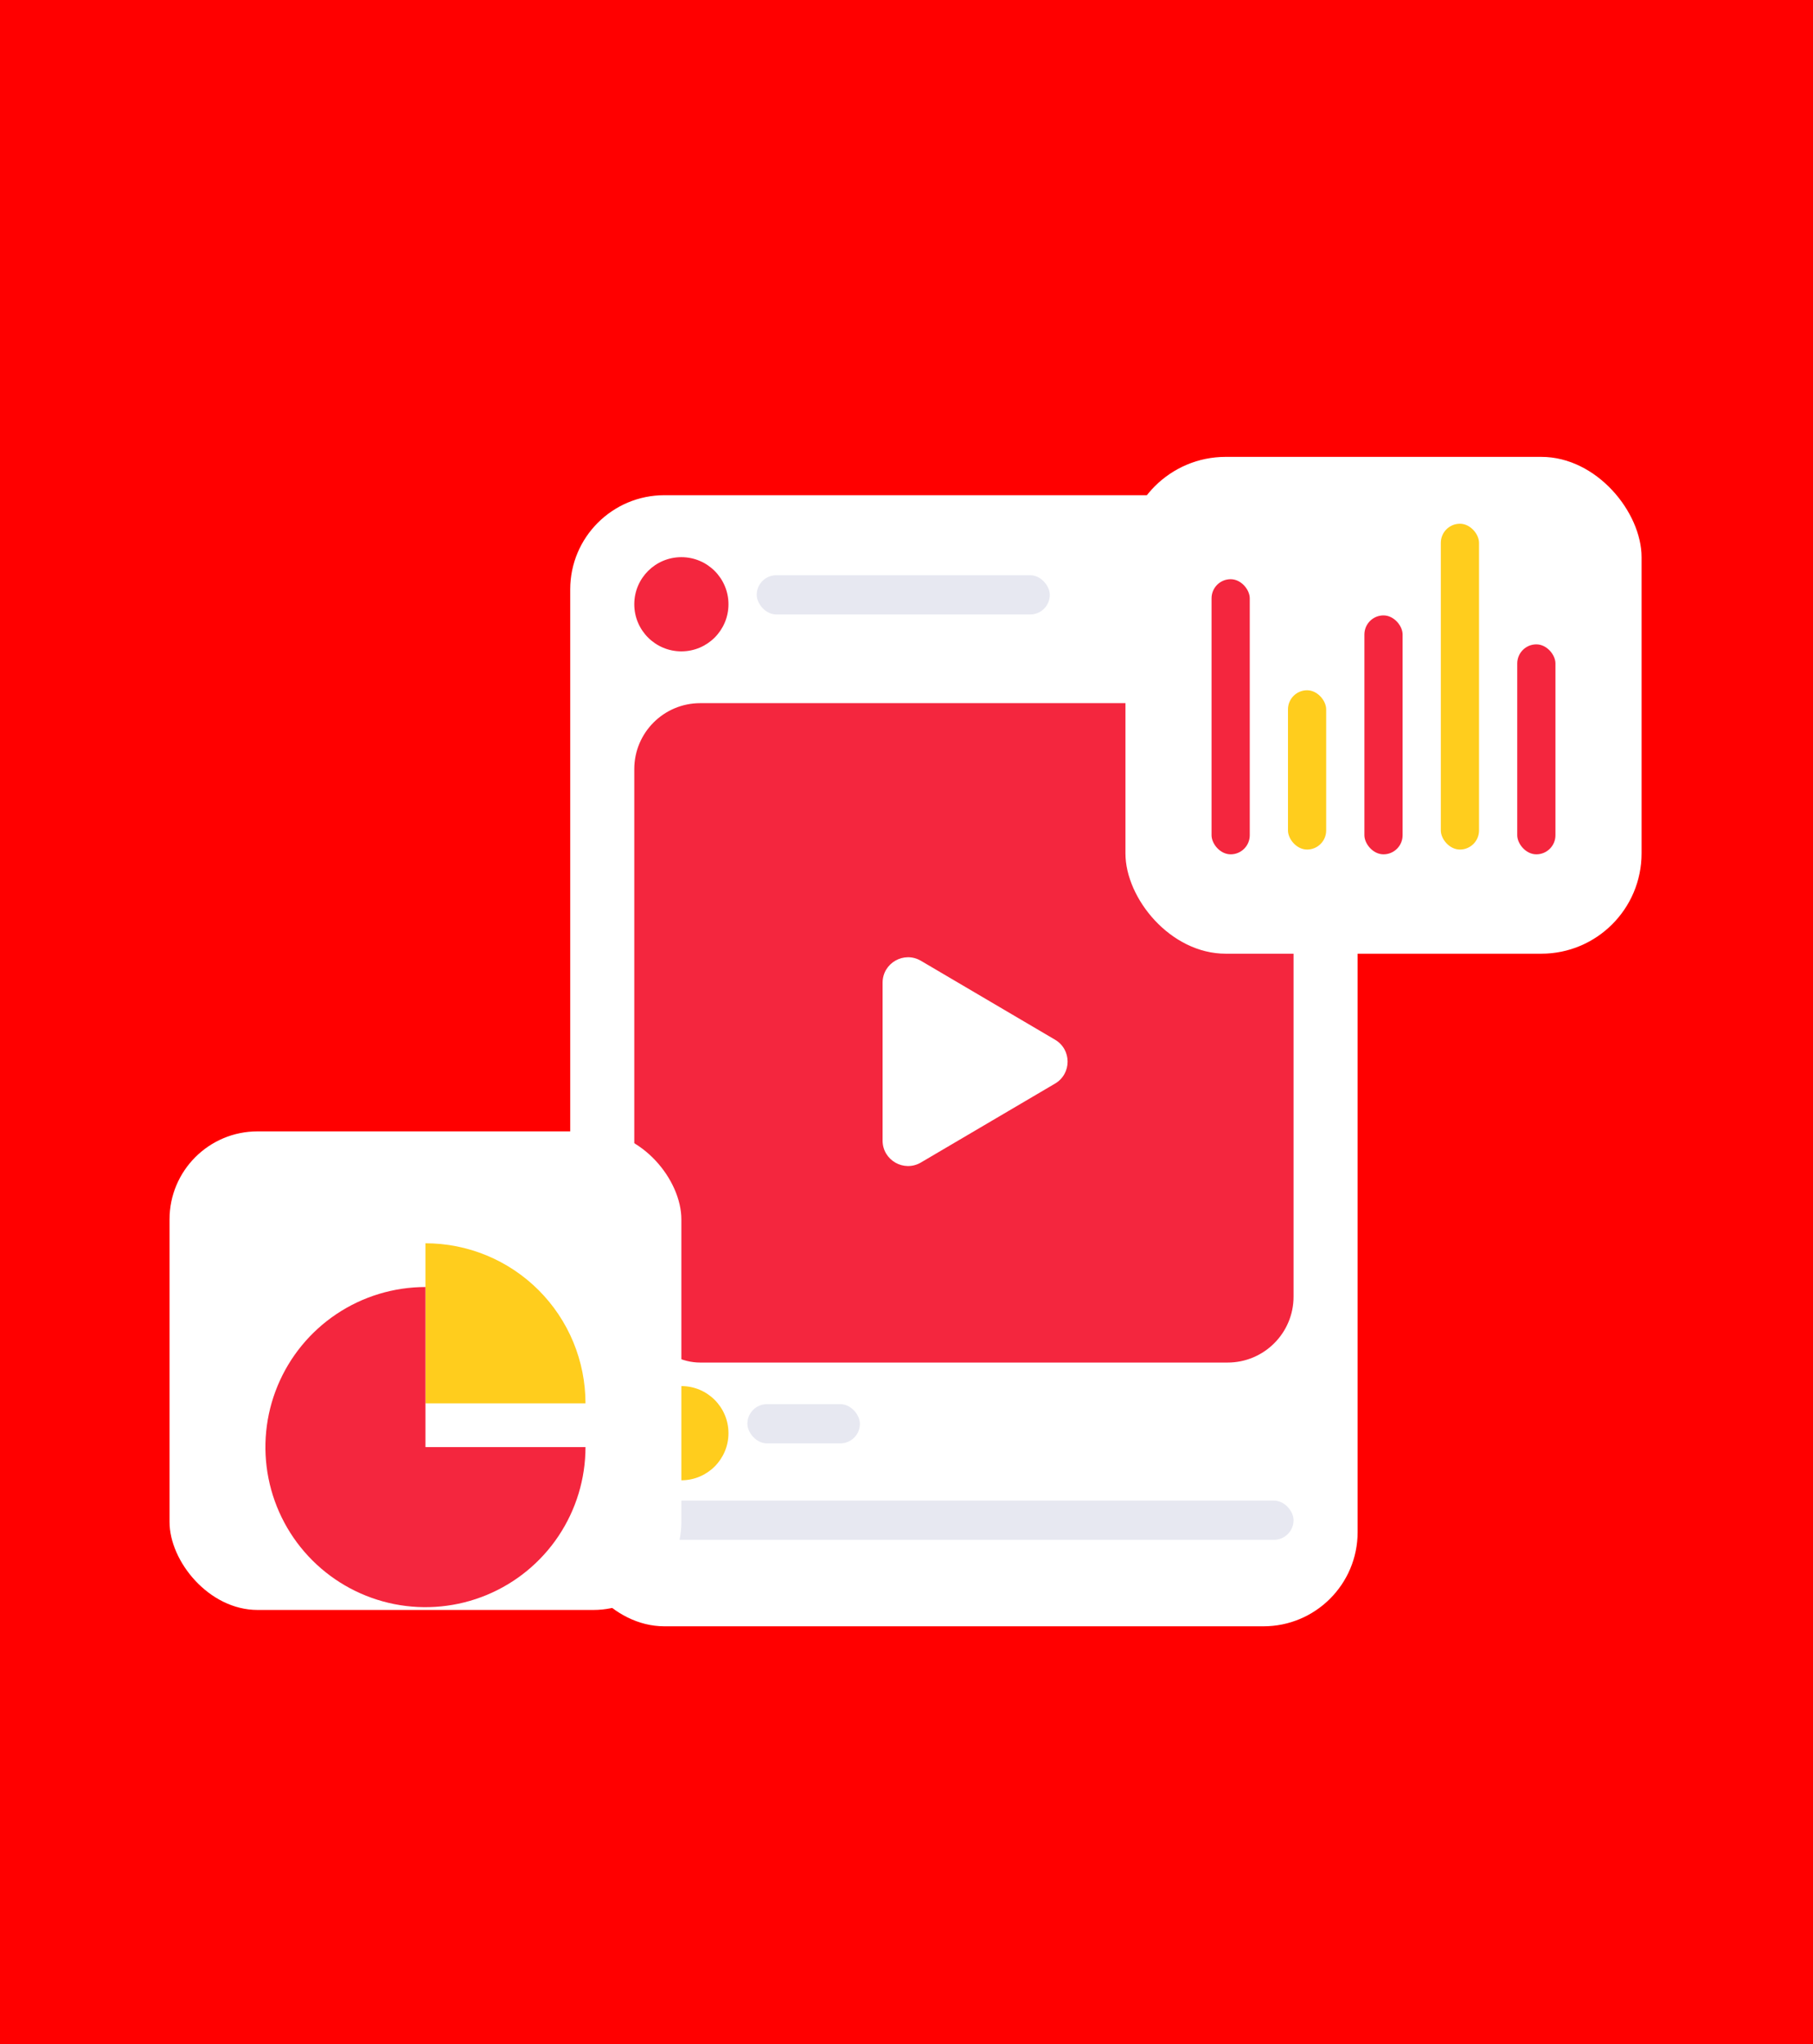
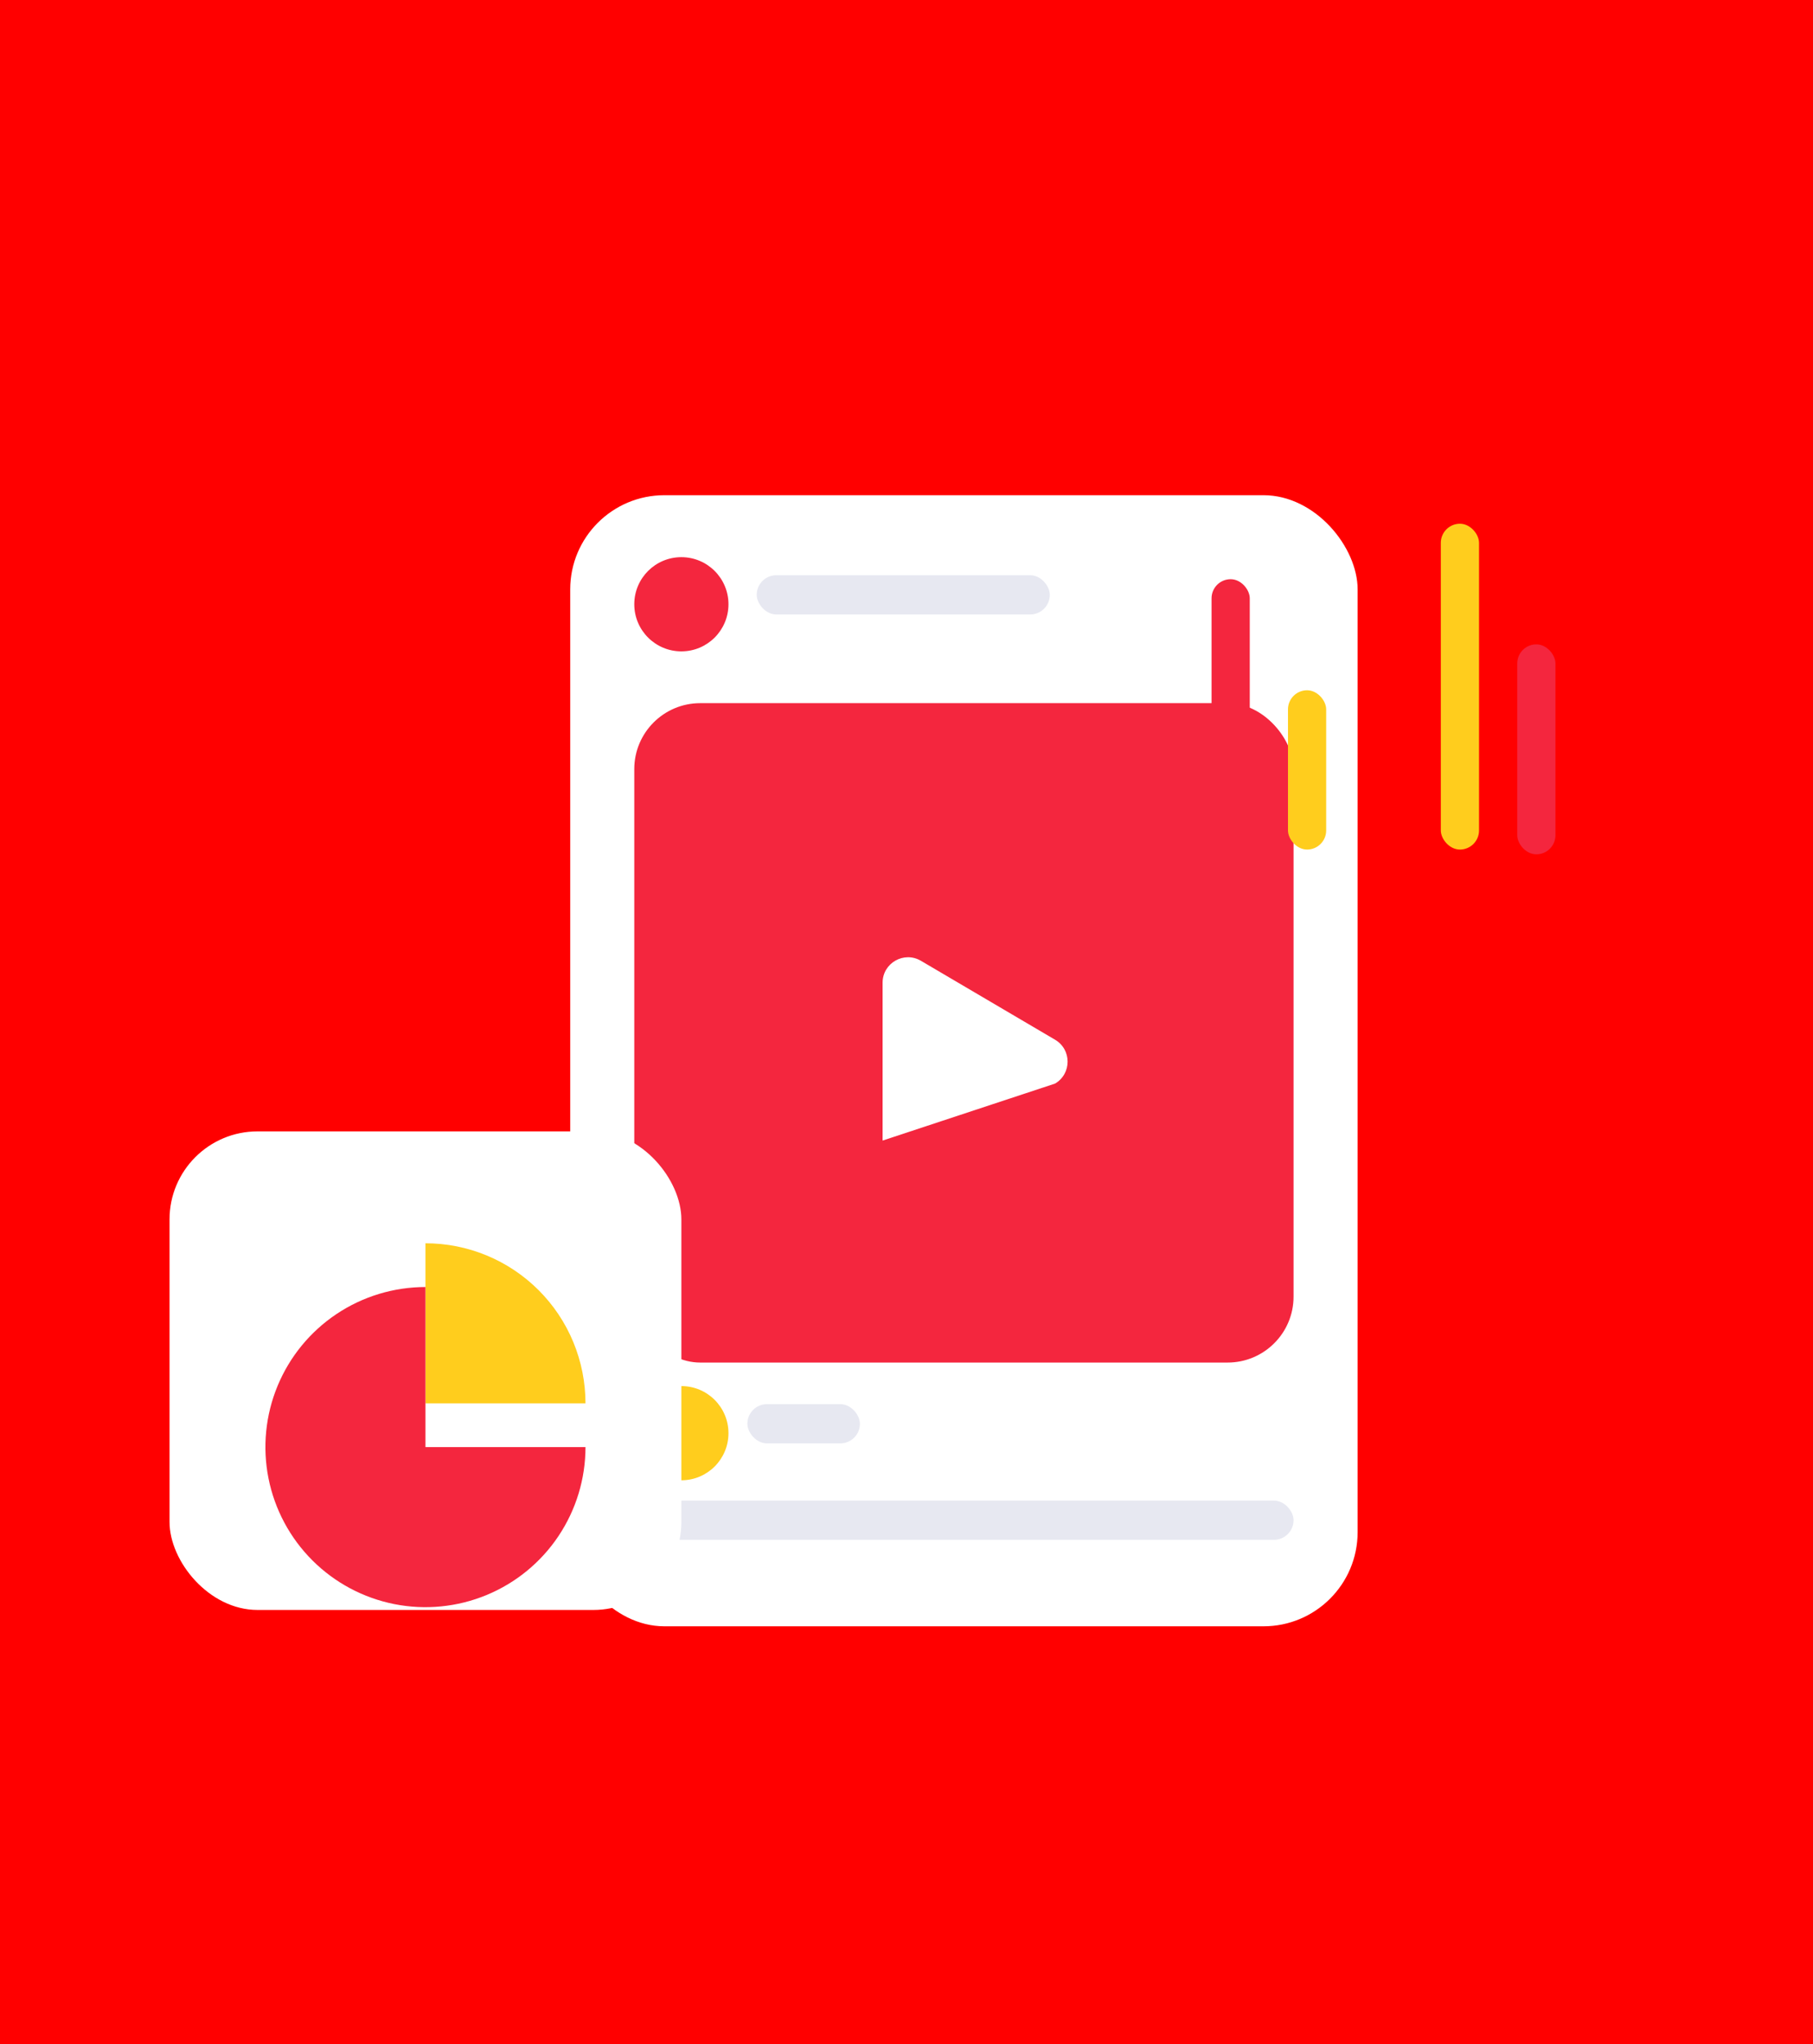
<svg xmlns="http://www.w3.org/2000/svg" width="385" height="434" viewBox="0 0 385 434" fill="none">
  <rect width="385" height="434" fill="#FF0000" />
  <g filter="url(#filter0_d)">
    <rect x="121.088" y="103.086" width="167.212" height="240.151" rx="20" fill="white" />
  </g>
  <rect x="158.711" y="298.12" width="23.898" height="8.333" rx="4.167" fill="#E7E8F1" />
  <rect x="160.693" y="122.128" width="62.239" height="8.333" rx="4.167" fill="#E7E8F1" />
  <rect x="134.693" y="318.597" width="140" height="8.333" rx="4.167" fill="#E7E8F1" />
  <g filter="url(#filter1_d)">
    <rect x="134.693" y="144.291" width="140" height="140" rx="14" fill="#F4263E" />
  </g>
  <g filter="url(#filter2_d)">
-     <path d="M195.562 192.878C191.962 190.761 187.424 193.356 187.424 197.533V231.048C187.424 235.225 191.962 237.82 195.562 235.703L224.05 218.946C227.599 216.858 227.599 211.725 224.05 209.637L195.562 192.878Z" fill="white" />
+     <path d="M195.562 192.878C191.962 190.761 187.424 193.356 187.424 197.533V231.048L224.05 218.946C227.599 216.858 227.599 211.725 224.05 209.637L195.562 192.878Z" fill="white" />
  </g>
  <g filter="url(#filter3_d)">
    <circle cx="144.693" cy="126.294" r="10" fill="#F4263E" />
  </g>
  <g filter="url(#filter4_d)">
    <circle cx="144.693" cy="302.287" r="10" fill="#FFCD1D" />
  </g>
  <g filter="url(#filter5_d)">
-     <rect x="238.994" y="90" width="109.6" height="105.486" rx="21.3" fill="white" />
-   </g>
+     </g>
  <g filter="url(#filter6_d)">
    <rect x="257.28" y="118.916" width="8.114" height="58.415" rx="4.057" fill="#F4263E" />
  </g>
  <g filter="url(#filter7_d)">
    <rect x="273.509" y="143.512" width="8.114" height="33.819" rx="4.057" fill="#FFCD1D" />
  </g>
  <g filter="url(#filter8_d)">
-     <rect x="289.737" y="126.602" width="8.114" height="50.729" rx="4.057" fill="#F4263E" />
-   </g>
+     </g>
  <g filter="url(#filter9_d)">
    <rect x="305.966" y="108.155" width="8.114" height="69.176" rx="4.057" fill="#FFCD1D" />
  </g>
  <g filter="url(#filter10_d)">
    <rect x="322.195" y="132.751" width="8.114" height="44.58" rx="4.057" fill="#F4263E" />
  </g>
  <g filter="url(#filter11_d)">
    <rect x="36" y="233.208" width="108.693" height="101.612" rx="18.696" fill="white" />
  </g>
  <g filter="url(#filter12_d)">
    <path d="M90.346 250.03C94.809 250.03 99.228 250.909 103.352 252.617C107.475 254.325 111.221 256.828 114.377 259.984C117.533 263.14 120.036 266.886 121.744 271.009C123.452 275.132 124.331 279.552 124.331 284.014L90.346 284.014L90.346 250.03Z" fill="#FFCD1D" />
  </g>
  <g filter="url(#filter13_d)">
    <path d="M124.331 284.014C124.331 290.736 122.337 297.306 118.603 302.895C114.869 308.484 109.561 312.839 103.352 315.412C97.142 317.984 90.309 318.657 83.716 317.346C77.124 316.034 71.069 312.798 66.316 308.045C61.563 303.292 58.327 297.237 57.015 290.644C55.704 284.052 56.377 277.219 58.949 271.009C61.521 264.799 65.877 259.492 71.466 255.758C77.055 252.023 83.625 250.03 90.346 250.03L90.346 284.014H124.331Z" fill="#F4263E" />
  </g>
  <defs>
    <filter id="filter0_d" x="86.199" y="70.249" width="236.99" height="309.93" filterUnits="userSpaceOnUse" color-interpolation-filters="sRGB">
      <feFlood flood-opacity="0" result="BackgroundImageFix" />
      <feColorMatrix in="SourceAlpha" type="matrix" values="0 0 0 0 0 0 0 0 0 0 0 0 0 0 0 0 0 0 127 0" />
      <feOffset dy="2.052" />
      <feGaussianBlur stdDeviation="17.445" />
      <feColorMatrix type="matrix" values="0 0 0 0 0.01 0 0 0 0 0.017 0 0 0 0 0.075 0 0 0 0.33 0" />
      <feBlend mode="normal" in2="BackgroundImageFix" result="effect1_dropShadow" />
      <feBlend mode="normal" in="SourceGraphic" in2="effect1_dropShadow" result="shape" />
    </filter>
    <filter id="filter1_d" x="125.693" y="140.291" width="158" height="158" filterUnits="userSpaceOnUse" color-interpolation-filters="sRGB">
      <feFlood flood-opacity="0" result="BackgroundImageFix" />
      <feColorMatrix in="SourceAlpha" type="matrix" values="0 0 0 0 0 0 0 0 0 0 0 0 0 0 0 0 0 0 127 0" />
      <feOffset dy="5" />
      <feGaussianBlur stdDeviation="4.5" />
      <feColorMatrix type="matrix" values="0 0 0 0 0.957 0 0 0 0 0.149 0 0 0 0 0.243 0 0 0 0.2 0" />
      <feBlend mode="normal" in2="BackgroundImageFix" result="effect1_dropShadow" />
      <feBlend mode="normal" in="SourceGraphic" in2="effect1_dropShadow" result="shape" />
    </filter>
    <filter id="filter2_d" x="170.755" y="186.568" width="72.627" height="77.67" filterUnits="userSpaceOnUse" color-interpolation-filters="sRGB">
      <feFlood flood-opacity="0" result="BackgroundImageFix" />
      <feColorMatrix in="SourceAlpha" type="matrix" values="0 0 0 0 0 0 0 0 0 0 0 0 0 0 0 0 0 0 127 0" />
      <feOffset dy="11.113" />
      <feGaussianBlur stdDeviation="8.335" />
      <feColorMatrix type="matrix" values="0 0 0 0 1 0 0 0 0 0.588 0 0 0 0 0.104 0 0 0 0.33 0" />
      <feBlend mode="normal" in2="BackgroundImageFix" result="effect1_dropShadow" />
      <feBlend mode="normal" in="SourceGraphic" in2="effect1_dropShadow" result="shape" />
    </filter>
    <filter id="filter3_d" x="128.693" y="112.294" width="32" height="32" filterUnits="userSpaceOnUse" color-interpolation-filters="sRGB">
      <feFlood flood-opacity="0" result="BackgroundImageFix" />
      <feColorMatrix in="SourceAlpha" type="matrix" values="0 0 0 0 0 0 0 0 0 0 0 0 0 0 0 0 0 0 127 0" />
      <feOffset dy="2" />
      <feGaussianBlur stdDeviation="3" />
      <feColorMatrix type="matrix" values="0 0 0 0 0.957 0 0 0 0 0.149 0 0 0 0 0.243 0 0 0 0.21 0" />
      <feBlend mode="normal" in2="BackgroundImageFix" result="effect1_dropShadow" />
      <feBlend mode="normal" in="SourceGraphic" in2="effect1_dropShadow" result="shape" />
    </filter>
    <filter id="filter4_d" x="128.693" y="288.287" width="32" height="32" filterUnits="userSpaceOnUse" color-interpolation-filters="sRGB">
      <feFlood flood-opacity="0" result="BackgroundImageFix" />
      <feColorMatrix in="SourceAlpha" type="matrix" values="0 0 0 0 0 0 0 0 0 0 0 0 0 0 0 0 0 0 127 0" />
      <feOffset dy="2" />
      <feGaussianBlur stdDeviation="3" />
      <feColorMatrix type="matrix" values="0 0 0 0 1 0 0 0 0 0.805 0 0 0 0 0.113 0 0 0 0.26 0" />
      <feBlend mode="normal" in2="BackgroundImageFix" result="effect1_dropShadow" />
      <feBlend mode="normal" in="SourceGraphic" in2="effect1_dropShadow" result="shape" />
    </filter>
    <filter id="filter5_d" x="212.994" y="71" width="161.6" height="157.486" filterUnits="userSpaceOnUse" color-interpolation-filters="sRGB">
      <feFlood flood-opacity="0" result="BackgroundImageFix" />
      <feColorMatrix in="SourceAlpha" type="matrix" values="0 0 0 0 0 0 0 0 0 0 0 0 0 0 0 0 0 0 127 0" />
      <feOffset dy="7" />
      <feGaussianBlur stdDeviation="13" />
      <feColorMatrix type="matrix" values="0 0 0 0 0 0 0 0 0 0 0 0 0 0 0 0 0 0 0.25 0" />
      <feBlend mode="normal" in2="BackgroundImageFix" result="effect1_dropShadow" />
      <feBlend mode="normal" in="SourceGraphic" in2="effect1_dropShadow" result="shape" />
    </filter>
    <filter id="filter6_d" x="253.223" y="118.916" width="16.229" height="66.53" filterUnits="userSpaceOnUse" color-interpolation-filters="sRGB">
      <feFlood flood-opacity="0" result="BackgroundImageFix" />
      <feColorMatrix in="SourceAlpha" type="matrix" values="0 0 0 0 0 0 0 0 0 0 0 0 0 0 0 0 0 0 127 0" />
      <feOffset dy="4.057" />
      <feGaussianBlur stdDeviation="2.029" />
      <feColorMatrix type="matrix" values="0 0 0 0 0.957 0 0 0 0 0.149 0 0 0 0 0.243 0 0 0 0.17 0" />
      <feBlend mode="normal" in2="BackgroundImageFix" result="effect1_dropShadow" />
      <feBlend mode="normal" in="SourceGraphic" in2="effect1_dropShadow" result="shape" />
    </filter>
    <filter id="filter7_d" x="269.452" y="142.497" width="16.229" height="41.934" filterUnits="userSpaceOnUse" color-interpolation-filters="sRGB">
      <feFlood flood-opacity="0" result="BackgroundImageFix" />
      <feColorMatrix in="SourceAlpha" type="matrix" values="0 0 0 0 0 0 0 0 0 0 0 0 0 0 0 0 0 0 127 0" />
      <feOffset dy="3.043" />
      <feGaussianBlur stdDeviation="2.029" />
      <feColorMatrix type="matrix" values="0 0 0 0 1 0 0 0 0 0.805 0 0 0 0 0.113 0 0 0 0.15 0" />
      <feBlend mode="normal" in2="BackgroundImageFix" result="effect1_dropShadow" />
      <feBlend mode="normal" in="SourceGraphic" in2="effect1_dropShadow" result="shape" />
    </filter>
    <filter id="filter8_d" x="285.68" y="126.602" width="16.229" height="58.843" filterUnits="userSpaceOnUse" color-interpolation-filters="sRGB">
      <feFlood flood-opacity="0" result="BackgroundImageFix" />
      <feColorMatrix in="SourceAlpha" type="matrix" values="0 0 0 0 0 0 0 0 0 0 0 0 0 0 0 0 0 0 127 0" />
      <feOffset dy="4.057" />
      <feGaussianBlur stdDeviation="2.029" />
      <feColorMatrix type="matrix" values="0 0 0 0 0.957 0 0 0 0 0.149 0 0 0 0 0.243 0 0 0 0.17 0" />
      <feBlend mode="normal" in2="BackgroundImageFix" result="effect1_dropShadow" />
      <feBlend mode="normal" in="SourceGraphic" in2="effect1_dropShadow" result="shape" />
    </filter>
    <filter id="filter9_d" x="301.909" y="107.141" width="16.229" height="77.29" filterUnits="userSpaceOnUse" color-interpolation-filters="sRGB">
      <feFlood flood-opacity="0" result="BackgroundImageFix" />
      <feColorMatrix in="SourceAlpha" type="matrix" values="0 0 0 0 0 0 0 0 0 0 0 0 0 0 0 0 0 0 127 0" />
      <feOffset dy="3.043" />
      <feGaussianBlur stdDeviation="2.029" />
      <feColorMatrix type="matrix" values="0 0 0 0 1 0 0 0 0 0.805 0 0 0 0 0.113 0 0 0 0.15 0" />
      <feBlend mode="normal" in2="BackgroundImageFix" result="effect1_dropShadow" />
      <feBlend mode="normal" in="SourceGraphic" in2="effect1_dropShadow" result="shape" />
    </filter>
    <filter id="filter10_d" x="318.138" y="132.751" width="16.229" height="52.694" filterUnits="userSpaceOnUse" color-interpolation-filters="sRGB">
      <feFlood flood-opacity="0" result="BackgroundImageFix" />
      <feColorMatrix in="SourceAlpha" type="matrix" values="0 0 0 0 0 0 0 0 0 0 0 0 0 0 0 0 0 0 127 0" />
      <feOffset dy="4.057" />
      <feGaussianBlur stdDeviation="2.029" />
      <feColorMatrix type="matrix" values="0 0 0 0 0.957 0 0 0 0 0.149 0 0 0 0 0.243 0 0 0 0.17 0" />
      <feBlend mode="normal" in2="BackgroundImageFix" result="effect1_dropShadow" />
      <feBlend mode="normal" in="SourceGraphic" in2="effect1_dropShadow" result="shape" />
    </filter>
    <filter id="filter11_d" x="10" y="214.208" width="160.693" height="153.612" filterUnits="userSpaceOnUse" color-interpolation-filters="sRGB">
      <feFlood flood-opacity="0" result="BackgroundImageFix" />
      <feColorMatrix in="SourceAlpha" type="matrix" values="0 0 0 0 0 0 0 0 0 0 0 0 0 0 0 0 0 0 127 0" />
      <feOffset dy="7" />
      <feGaussianBlur stdDeviation="13" />
      <feColorMatrix type="matrix" values="0 0 0 0 0 0 0 0 0 0 0 0 0 0 0 0 0 0 0.25 0" />
      <feBlend mode="normal" in2="BackgroundImageFix" result="effect1_dropShadow" />
      <feBlend mode="normal" in="SourceGraphic" in2="effect1_dropShadow" result="shape" />
    </filter>
    <filter id="filter12_d" x="67.119" y="240.739" width="80.439" height="80.439" filterUnits="userSpaceOnUse" color-interpolation-filters="sRGB">
      <feFlood flood-opacity="0" result="BackgroundImageFix" />
      <feColorMatrix in="SourceAlpha" type="matrix" values="0 0 0 0 0 0 0 0 0 0 0 0 0 0 0 0 0 0 127 0" />
      <feOffset dy="13.936" />
      <feGaussianBlur stdDeviation="11.614" />
      <feColorMatrix type="matrix" values="0 0 0 0 1 0 0 0 0 0.805 0 0 0 0 0.113 0 0 0 0.22 0" />
      <feBlend mode="normal" in2="BackgroundImageFix" result="effect1_dropShadow" />
      <feBlend mode="normal" in="SourceGraphic" in2="effect1_dropShadow" result="shape" />
    </filter>
    <filter id="filter13_d" x="28.489" y="245.385" width="123.714" height="123.714" filterUnits="userSpaceOnUse" color-interpolation-filters="sRGB">
      <feFlood flood-opacity="0" result="BackgroundImageFix" />
      <feColorMatrix in="SourceAlpha" type="matrix" values="0 0 0 0 0 0 0 0 0 0 0 0 0 0 0 0 0 0 127 0" />
      <feOffset dy="23.227" />
      <feGaussianBlur stdDeviation="13.936" />
      <feColorMatrix type="matrix" values="0 0 0 0 0.957 0 0 0 0 0.149 0 0 0 0 0.243 0 0 0 0.2 0" />
      <feBlend mode="normal" in2="BackgroundImageFix" result="effect1_dropShadow" />
      <feBlend mode="normal" in="SourceGraphic" in2="effect1_dropShadow" result="shape" />
    </filter>
  </defs>
</svg>